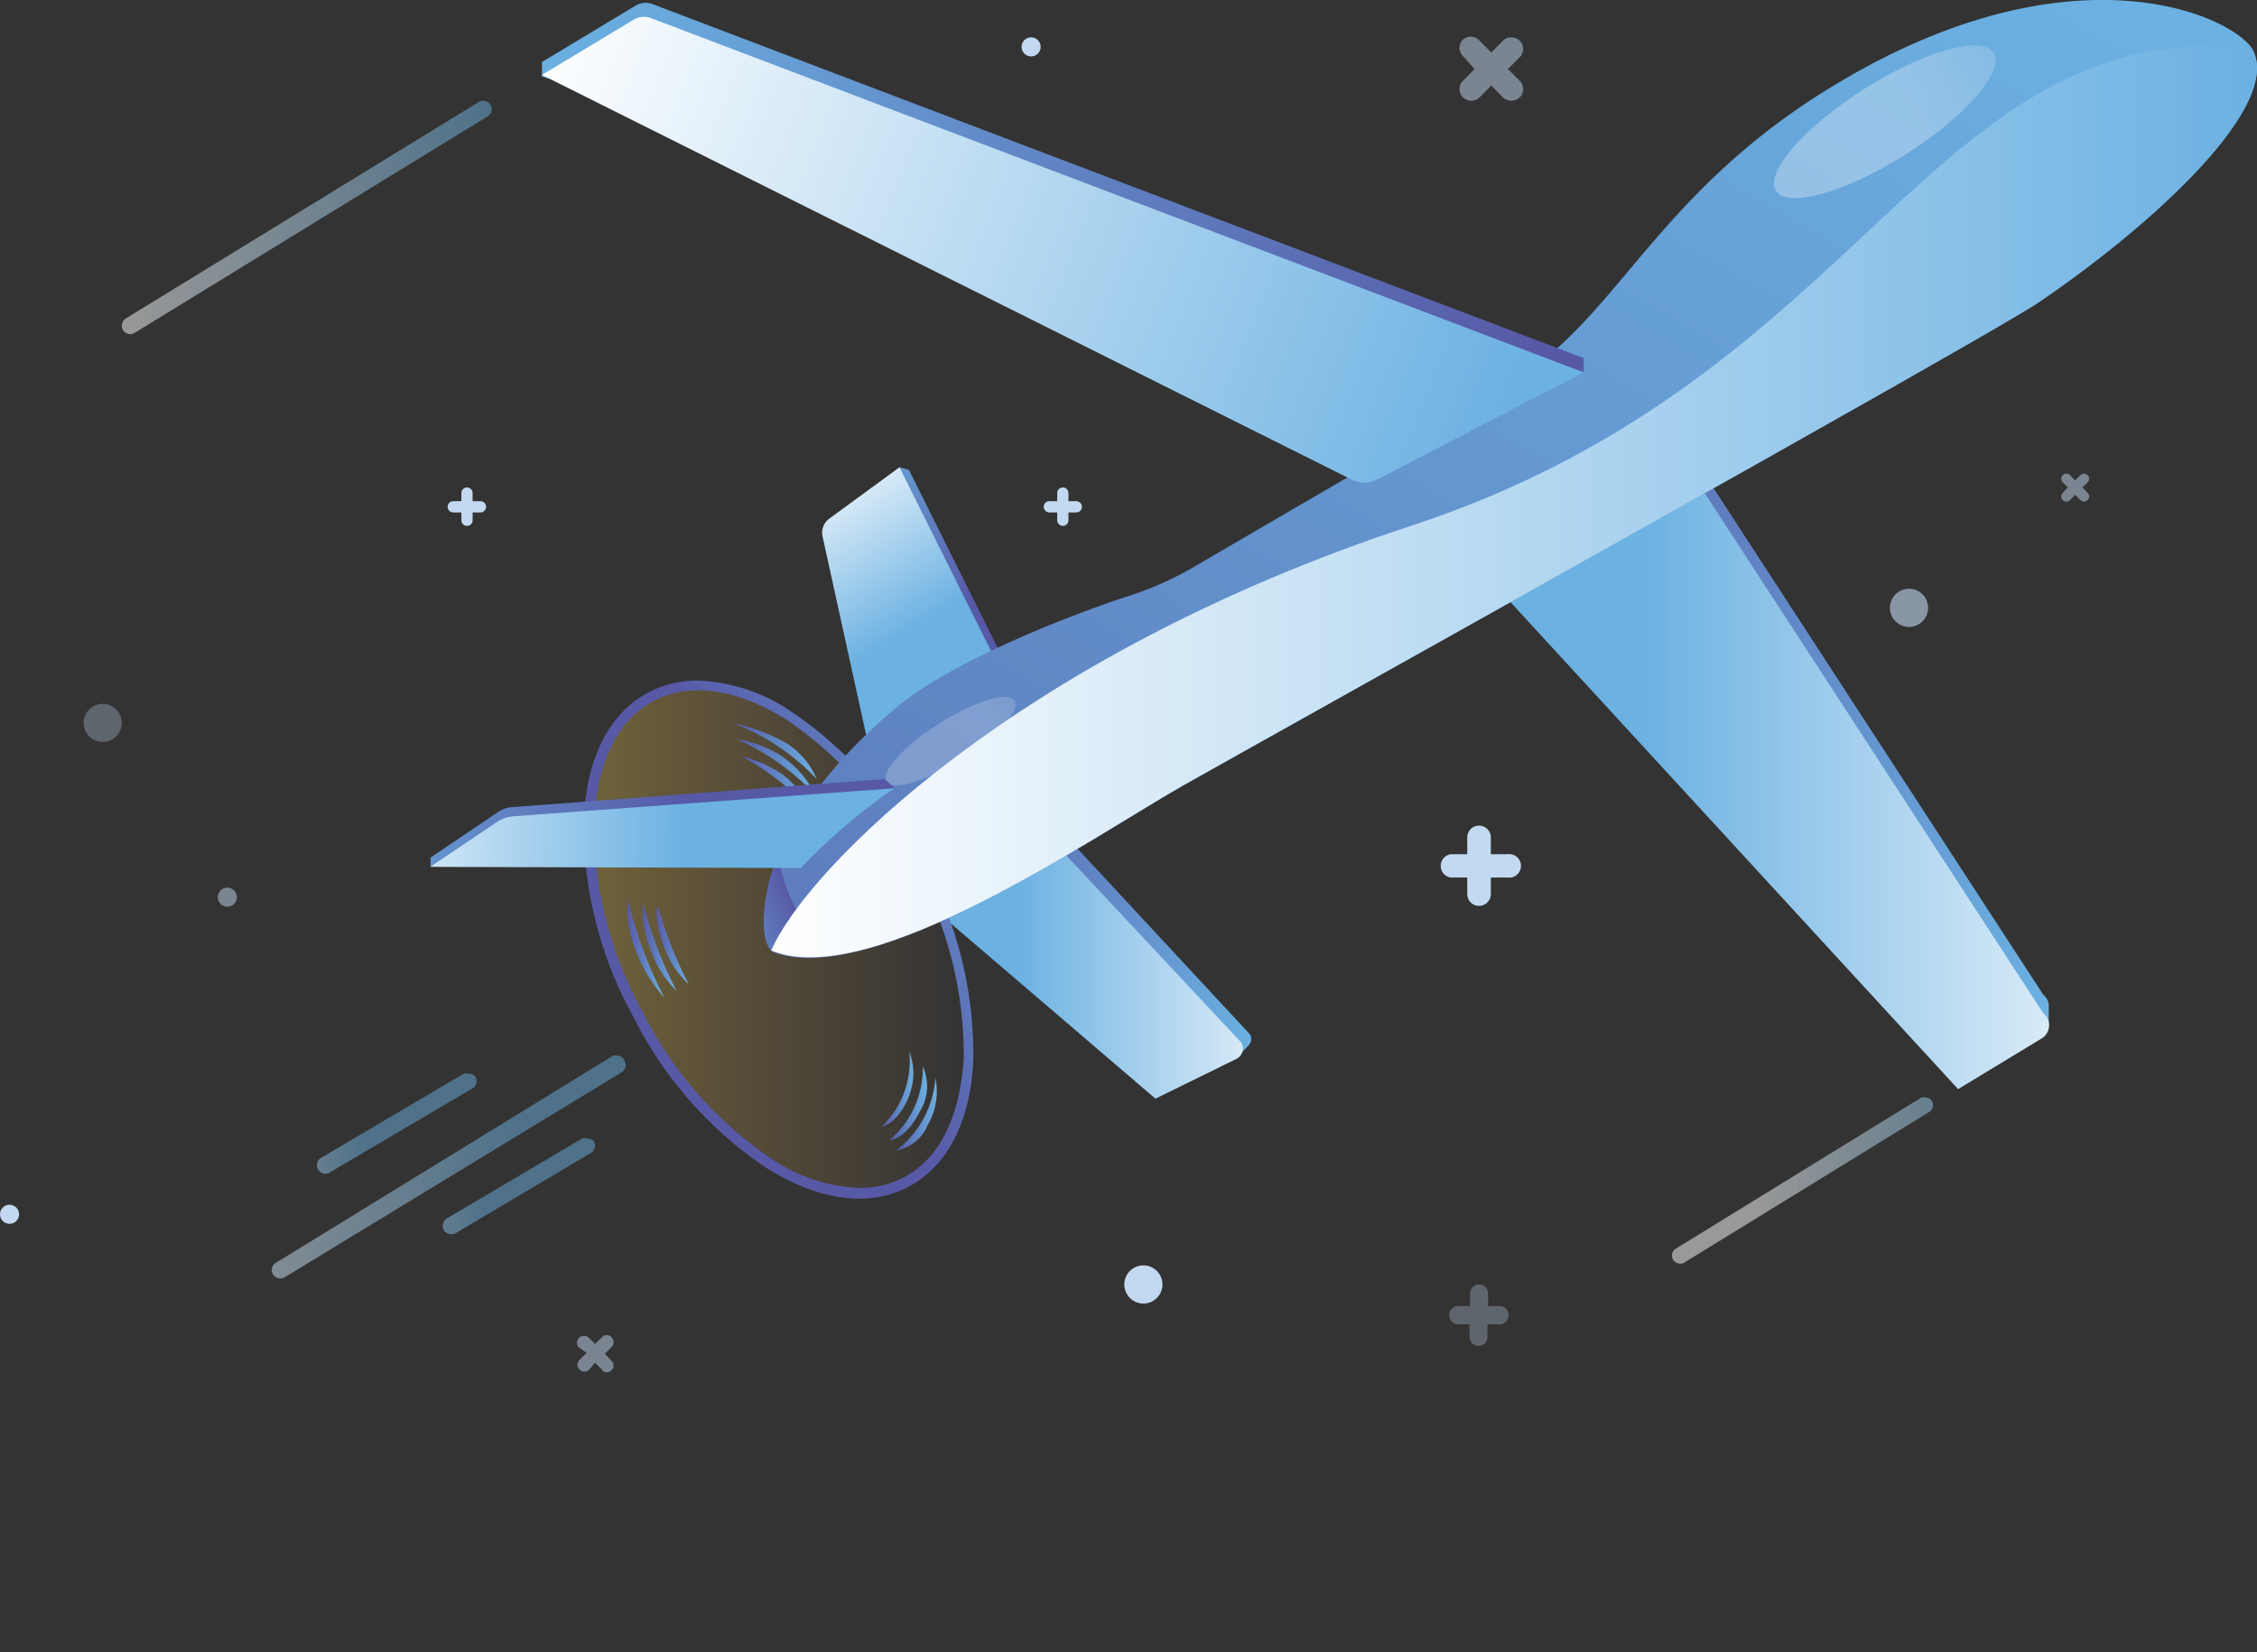
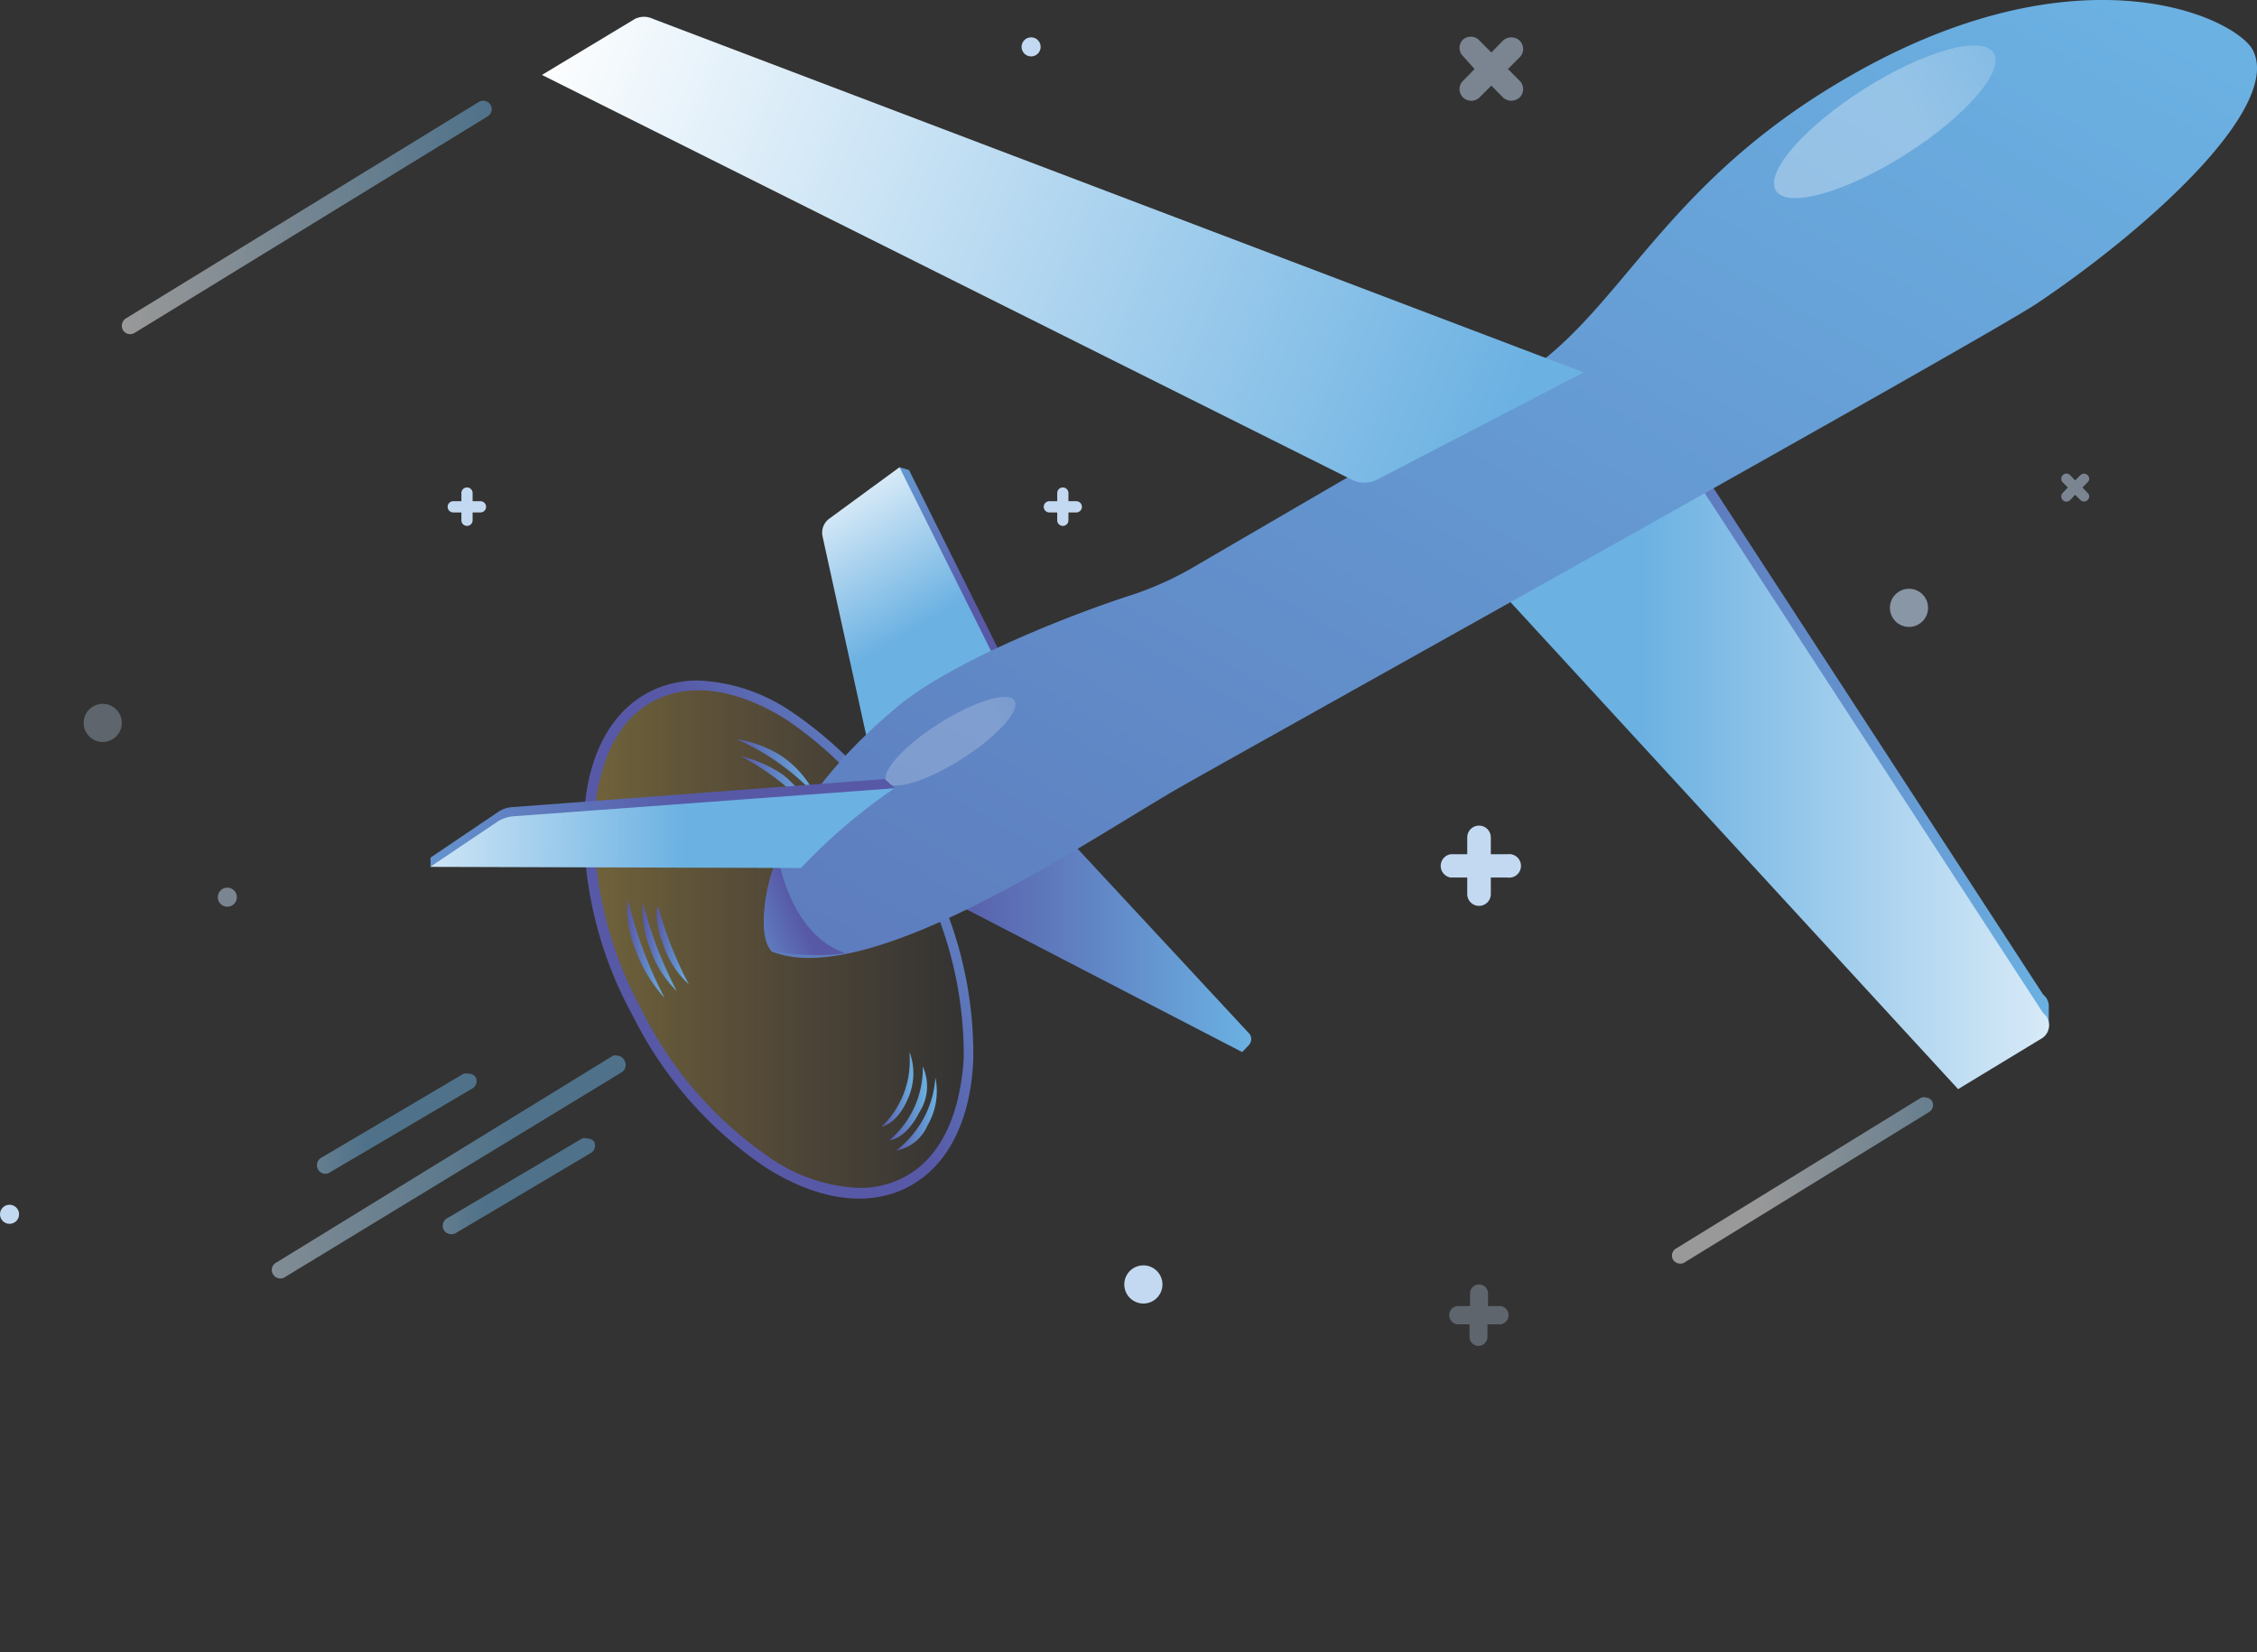
<svg xmlns="http://www.w3.org/2000/svg" xmlns:xlink="http://www.w3.org/1999/xlink" viewBox="0 0 80.42 58.87">
  <rect x="0" y="0" width="80.42" height="58.87" fill="#333333" stroke="none" />
  <defs>
    <style>.cls-1,.cls-2,.cls-3,.cls-4,.cls-5,.cls-8{opacity:0.5;}.cls-1{fill:url(#linear-gradient);}.cls-2{fill:url(#linear-gradient-2);}.cls-3{fill:url(#linear-gradient-3);}.cls-4{fill:url(#linear-gradient-4);}.cls-5{fill:url(#linear-gradient-5);}.cls-6,.cls-7,.cls-8,.cls-9{fill:#c3d9f1;}.cls-7{opacity:0.3;}.cls-9{opacity:0.6;}.cls-10{fill:url(#linear-gradient-6);}.cls-11{fill:url(#linear-gradient-7);}.cls-12{fill:url(#linear-gradient-8);}.cls-13{fill:url(#linear-gradient-9);}.cls-14{fill:url(#linear-gradient-10);}.cls-15{fill:url(#linear-gradient-11);}.cls-16{fill:url(#linear-gradient-12);}.cls-17{fill:url(#linear-gradient-13);}.cls-18{fill:url(#linear-gradient-14);}.cls-19{fill:url(#linear-gradient-15);}.cls-20{fill:url(#linear-gradient-16);}.cls-21{fill:url(#linear-gradient-17);}.cls-22{fill:url(#linear-gradient-18);}.cls-23{fill:url(#linear-gradient-19);}.cls-24{fill:url(#linear-gradient-20);}.cls-25{fill:url(#linear-gradient-21);}.cls-26{fill:url(#linear-gradient-22);}.cls-27{fill:url(#linear-gradient-23);}.cls-28{fill:url(#linear-gradient-24);}.cls-29{fill:url(#linear-gradient-25);}.cls-30{fill:url(#linear-gradient-26);}.cls-31{fill:url(#linear-gradient-27);}.cls-32{fill:url(#linear-gradient-28);}.cls-33{fill:url(#linear-gradient-29);}.cls-34{fill:url(#linear-gradient-30);}.cls-35{fill:url(#linear-gradient-31);}</style>
    <linearGradient id="linear-gradient" x1="4.34" y1="-1084.81" x2="17.51" y2="-1084.81" gradientTransform="matrix(1, 0, 0, -1, 0, -1077.06)" gradientUnits="userSpaceOnUse">
      <stop offset="0" stop-color="#fff" />
      <stop offset="1" stop-color="#6bb1e2" />
    </linearGradient>
    <linearGradient id="linear-gradient-2" x1="87.89" y1="-1106.63" x2="96.62" y2="-1106.63" gradientTransform="matrix(0.99, 0.1, 0.1, -0.99, 86.93, -1068.13)" xlink:href="#linear-gradient" />
    <linearGradient id="linear-gradient-3" x1="19.89" y1="-1114.57" x2="32.26" y2="-1114.57" gradientTransform="matrix(1, 0.04, 0.04, -1, 30.64, -1073.21)" xlink:href="#linear-gradient" />
    <linearGradient id="linear-gradient-4" x1="21.36" y1="-1113.12" x2="26.94" y2="-1113.12" gradientTransform="matrix(1, 0.04, 0.04, -1, 30.64, -1073.21)" xlink:href="#linear-gradient" />
    <linearGradient id="linear-gradient-5" x1="25.92" y1="-1115.21" x2="31.24" y2="-1115.21" gradientTransform="matrix(1, 0.04, 0.04, -1, 30.64, -1073.21)" xlink:href="#linear-gradient" />
    <linearGradient id="linear-gradient-6" x1="148.83" y1="-1093.59" x2="145.02" y2="-1099.9" gradientTransform="translate(177.21 -1077.06) rotate(180)" gradientUnits="userSpaceOnUse">
      <stop offset="0" stop-color="#6bb1e2" />
      <stop offset="1" stop-color="#5759a7" />
    </linearGradient>
    <linearGradient id="linear-gradient-7" x1="132.63" y1="-1110.71" x2="143.83" y2="-1110.71" xlink:href="#linear-gradient-6" />
    <linearGradient id="linear-gradient-8" x1="104.22" y1="-1104.15" x2="124.07" y2="-1104.15" xlink:href="#linear-gradient-6" />
    <linearGradient id="linear-gradient-9" x1="129.84" y1="-1111.78" x2="140.96" y2="-1111.78" gradientTransform="translate(177.21 -1077.06) rotate(180)" xlink:href="#linear-gradient" />
    <linearGradient id="linear-gradient-10" x1="149.01" y1="-1093.76" x2="145.3" y2="-1099.9" gradientTransform="translate(177.21 -1077.06) rotate(180)" xlink:href="#linear-gradient" />
    <linearGradient id="linear-gradient-11" x1="98.9" y1="-1104.81" x2="118.74" y2="-1104.81" gradientTransform="translate(177.21 -1077.06) rotate(180)" xlink:href="#linear-gradient" />
    <linearGradient id="linear-gradient-12" x1="142.69" y1="-1110.52" x2="156.24" y2="-1110.52" gradientTransform="translate(677.29 -879.6) rotate(-152.24)" gradientUnits="userSpaceOnUse">
      <stop offset="0" stop-color="#f1a74c" stop-opacity="0" />
      <stop offset="1" stop-color="#ffd34c" stop-opacity="0.3" />
    </linearGradient>
    <linearGradient id="linear-gradient-13" x1="735.65" y1="-916.74" x2="749.82" y2="-916.74" gradientTransform="matrix(-0.73, 0.38, -0.49, -0.92, 124.3, -1100.03)" xlink:href="#linear-gradient-6" />
    <linearGradient id="linear-gradient-14" x1="148.21" y1="-1105.05" x2="150.81" y2="-1105.05" xlink:href="#linear-gradient-6" />
    <linearGradient id="linear-gradient-15" x1="148.09" y1="-1103.8" x2="151.11" y2="-1103.8" xlink:href="#linear-gradient-6" />
    <linearGradient id="linear-gradient-16" x1="148.15" y1="-1104.41" x2="150.96" y2="-1104.41" xlink:href="#linear-gradient-6" />
    <linearGradient id="linear-gradient-17" x1="143.82" y1="-1116.77" x2="145.28" y2="-1116.77" xlink:href="#linear-gradient-6" />
    <linearGradient id="linear-gradient-18" x1="144.64" y1="-1115.88" x2="145.75" y2="-1115.88" xlink:href="#linear-gradient-6" />
    <linearGradient id="linear-gradient-19" x1="144.18" y1="-1116.33" x2="145.52" y2="-1116.33" xlink:href="#linear-gradient-6" />
    <linearGradient id="linear-gradient-20" x1="152.67" y1="-1110.73" x2="153.81" y2="-1110.73" xlink:href="#linear-gradient-6" />
    <linearGradient id="linear-gradient-21" x1="153.1" y1="-1110.8" x2="154.31" y2="-1110.8" xlink:href="#linear-gradient-6" />
    <linearGradient id="linear-gradient-22" x1="153.53" y1="-1110.86" x2="154.85" y2="-1110.86" xlink:href="#linear-gradient-6" />
    <linearGradient id="linear-gradient-23" x1="390.79" y1="-586.08" x2="445.13" y2="-586.08" gradientTransform="matrix(-0.5, 0.87, 0.87, 0.5, 769.98, -52.99)" gradientUnits="userSpaceOnUse">
      <stop offset="0" stop-color="#6bb1e2" />
      <stop offset="1" stop-color="#5d7abc" />
    </linearGradient>
    <linearGradient id="linear-gradient-24" x1="1173.15" y1="-277.43" x2="1192.58" y2="-277.43" gradientTransform="matrix(-0.47, 0, 0, 1.52, 628.8, 425.13)" gradientUnits="userSpaceOnUse">
      <stop offset="0" stop-color="#fff" stop-opacity="0" />
      <stop offset="1" stop-color="#fff" stop-opacity="0.3" />
    </linearGradient>
    <linearGradient id="linear-gradient-25" x1="1264.75" y1="-300.26" x2="1276.2" y2="-300.26" gradientTransform="matrix(-0.47, 0, 0, 1.39, 635.45, 444.67)" gradientUnits="userSpaceOnUse">
      <stop offset="0" stop-color="#fff" stop-opacity="0" />
      <stop offset="1" stop-color="#fff" stop-opacity="0.2" />
    </linearGradient>
    <linearGradient id="linear-gradient-26" x1="24.84" y1="33.96" x2="28.4" y2="32.44" gradientTransform="matrix(1, 0, 0, 1, 0, 0)" xlink:href="#linear-gradient-6" />
    <linearGradient id="linear-gradient-27" x1="27.48" y1="17.87" x2="80.42" y2="17.87" gradientTransform="matrix(1, 0, 0, 1, 0, 0)" xlink:href="#linear-gradient" />
    <linearGradient id="linear-gradient-28" x1="170.34" y1="-1108.18" x2="156.74" y2="-1108.74" gradientTransform="matrix(-1, 0.02, -0.02, -1, 158.98, -1082.54)" xlink:href="#linear-gradient-6" />
    <linearGradient id="linear-gradient-29" x1="170.33" y1="-1108.34" x2="156.74" y2="-1108.89" gradientTransform="matrix(-1, 0.02, -0.02, -1, 158.98, -1082.54)" xlink:href="#linear-gradient" />
    <linearGradient id="linear-gradient-30" x1="157.78" y1="-1077.42" x2="123.14" y2="-1091.24" xlink:href="#linear-gradient-6" />
    <linearGradient id="linear-gradient-31" x1="158.19" y1="-1078.97" x2="123.72" y2="-1092.72" gradientTransform="translate(177.21 -1077.06) rotate(180)" xlink:href="#linear-gradient" />
  </defs>
  <title>Stealth Drone 2</title>
  <g id="Layer_2" data-name="Layer 2">
    <g id="Layer_2-2" data-name="Layer 2">
      <path class="cls-1" d="M17.21,3.59a.3.3,0,0,0-.16.05L4.48,11.35a.31.31,0,0,0-.1.41.3.3,0,0,0,.42.1L17.37,4.15a.3.3,0,0,0-.16-.56Z" />
      <path class="cls-2" d="M68.64,39.11a.37.37,0,0,0-.18,0l-8.74,5.38a.29.29,0,0,0-.1.41A.31.31,0,0,0,60,45l8.73-5.37a.29.29,0,0,0,.1-.41A.3.3,0,0,0,68.64,39.11Z" />
      <path class="cls-3" d="M22,37.62a.24.24,0,0,0-.16,0L9.83,45a.29.29,0,0,0-.1.41.3.3,0,0,0,.42.1l12-7.3a.31.31,0,0,0,.1-.42A.29.29,0,0,0,22,37.62Z" />
      <path class="cls-4" d="M16.69,38.26a.35.35,0,0,0-.17,0l-5.08,3a.3.3,0,0,0-.1.42.29.29,0,0,0,.41.1l5.09-3a.3.3,0,0,0,.1-.41A.31.31,0,0,0,16.69,38.26Z" />
      <path class="cls-5" d="M20.91,40.57a.26.26,0,0,0-.17,0l-4.82,2.85a.31.31,0,0,0-.1.42.32.32,0,0,0,.42.1l4.82-2.86a.3.3,0,0,0,.1-.41A.33.33,0,0,0,20.91,40.57Z" />
      <path class="cls-6" d="M53.71,31.27h-.59v.59a.42.42,0,0,1-.84,0v-.59h-.59a.42.42,0,0,1,0-.83h.59v-.6a.42.42,0,0,1,.84,0v.6h.59a.42.42,0,1,1,0,.83Z" />
      <path class="cls-6" d="M17.12,18.26h-.28v.28a.2.2,0,0,1-.4,0v-.28h-.29a.2.2,0,1,1,0-.4h.29v-.29a.2.2,0,0,1,.4,0v.29h.28a.2.2,0,0,1,0,.4Z" />
      <path class="cls-6" d="M37.39,17.86h.28v-.29a.2.2,0,1,1,.4,0v.29h.28a.2.2,0,1,1,0,.4h-.28v.28a.2.2,0,0,1-.4,0v-.28h-.28a.2.2,0,1,1,0-.4Z" />
      <path class="cls-7" d="M51.93,46.54h.45v-.45a.32.32,0,0,1,.32-.32.32.32,0,0,1,.32.32v.45h.46a.33.33,0,0,1,0,.65H53v.45a.32.32,0,0,1-.32.32.32.32,0,0,1-.32-.32v-.45h-.45a.33.33,0,0,1,0-.65Z" />
      <path class="cls-8" d="M52.72,1.45l.42.42.41-.42a.44.44,0,0,1,.6,0,.42.42,0,0,1,0,.59l-.42.42.42.42a.42.42,0,0,1,0,.59.44.44,0,0,1-.6,0l-.41-.42-.42.42a.42.42,0,0,1-.59,0,.41.41,0,0,1,0-.59l.41-.42L52.13,2a.41.41,0,0,1,0-.59A.42.42,0,0,1,52.72,1.45Z" />
-       <path class="cls-8" d="M21.45,48.8l-.25-.24L21,48.8a.24.24,0,0,1-.35,0,.23.23,0,0,1,0-.34l.25-.25L20.61,48a.25.25,0,0,1,.35-.35l.24.24.25-.24a.23.23,0,0,1,.34,0,.24.24,0,0,1,0,.35l-.24.24.24.25a.24.24,0,0,1-.34.34Z" />
      <path class="cls-8" d="M74.13,17.82l-.19-.19-.18.19a.18.18,0,1,1-.26-.26l.18-.19-.18-.18a.18.18,0,1,1,.26-.26l.18.19.19-.19a.18.18,0,0,1,.25,0,.17.17,0,0,1,0,.26l-.18.18.18.19a.17.17,0,0,1,0,.26A.18.18,0,0,1,74.13,17.82Z" />
      <circle class="cls-7" cx="3.66" cy="25.76" r="0.68" />
      <circle class="cls-9" cx="68.02" cy="21.66" r="0.68" />
      <circle class="cls-6" cx="40.74" cy="45.77" r="0.68" />
      <circle class="cls-6" cx="0.34" cy="43.27" r="0.34" />
      <circle class="cls-8" cx="8.1" cy="31.97" r="0.34" />
      <circle class="cls-6" cx="36.74" cy="1.67" r="0.34" />
      <polygon class="cls-10" points="36.74 25.48 32.39 16.75 32.05 16.65 31.63 28.33 36.74 25.48" />
      <path class="cls-11" d="M44.53,36.85l-6.5-7-4.66,2,10.89,5.64.23-.24A.32.32,0,0,0,44.53,36.85Z" />
      <path class="cls-12" d="M72.8,35.44,60.18,16.05l-7,4.05,16.63,18L73,36.51s0-.44,0-.61A.53.53,0,0,0,72.8,35.44Z" />
-       <path class="cls-13" d="M44.22,37.14l-6.4-6.84-4.65,2,8,6.85,2.89-1.42A.41.41,0,0,0,44.22,37.14Z" />
      <path class="cls-14" d="M36.4,25.38l-4.35-8.73-2.5,1.83a.62.62,0,0,0-.24.64l2,9.11Z" />
      <path class="cls-15" d="M72.8,36.1,60.18,16.71l-7,4.05L69.77,38.81l3-1.82A.55.55,0,0,0,72.8,36.1Z" />
      <ellipse class="cls-16" cx="27.74" cy="33.47" rx="5.68" ry="9.76" transform="translate(-12.4 16.77) rotate(-27.76)" />
      <path class="cls-17" d="M24.87,24.25a6.35,6.35,0,0,1,3.3,1.09,14.21,14.21,0,0,1,4.75,5.4,14.14,14.14,0,0,1,1.76,7c-.09,2.2-.91,3.81-2.31,4.55s-3.2.5-5.06-.67a14.07,14.07,0,0,1-4.75-5.4h0a14.11,14.11,0,0,1-1.76-7c.09-2.2.91-3.81,2.31-4.55A3.75,3.75,0,0,1,24.87,24.25Zm5.74,18.08a3.34,3.34,0,0,0,1.6-.38c1.28-.67,2-2.18,2.13-4.25a13.91,13.91,0,0,0-1.73-6.8A13.76,13.76,0,0,0,28,25.63c-1.75-1.09-3.42-1.33-4.71-.65s-2,2.19-2.12,4.25A13.76,13.76,0,0,0,22.87,36h0A13.76,13.76,0,0,0,27.5,41.3,6,6,0,0,0,30.61,42.33Z" />
      <path class="cls-18" d="M26.39,26.94A9.16,9.16,0,0,1,29,29a4,4,0,0,0-1.11-1.4A4.69,4.69,0,0,0,26.39,26.94Z" />
-       <path class="cls-19" d="M26.1,25.76a8.08,8.08,0,0,1,3,2A2.76,2.76,0,0,0,28,26.47,7,7,0,0,0,26.1,25.76Z" />
      <path class="cls-20" d="M26.24,26.34a8.39,8.39,0,0,1,2.82,2,3.61,3.61,0,0,0-1.29-1.45A4.15,4.15,0,0,0,26.24,26.34Z" />
      <path class="cls-21" d="M33.33,38.4A3.59,3.59,0,0,1,31.93,41a1.52,1.52,0,0,0,1.12-.9A2.41,2.41,0,0,0,33.33,38.4Z" />
      <path class="cls-22" d="M32.41,37.49v.13a3.23,3.23,0,0,1-1,2.53s.55-.08.94-1A2.21,2.21,0,0,0,32.41,37.49Z" />
      <path class="cls-23" d="M32.88,38a3.36,3.36,0,0,1-1.19,2.63s.56,0,1.07-1A1.71,1.71,0,0,0,32.88,38Z" />
      <path class="cls-24" d="M24.54,35.07a14,14,0,0,1-1.1-2.79s-.19.39.21,1.43A3.22,3.22,0,0,0,24.54,35.07Z" />
      <path class="cls-25" d="M24.11,35.31a14.64,14.64,0,0,1-1.2-3.14,3.66,3.66,0,0,0,.24,1.6A3.83,3.83,0,0,0,24.11,35.31Z" />
      <path class="cls-26" d="M23.68,35.56a15.23,15.23,0,0,1-1.31-3.51,3.76,3.76,0,0,0,.27,1.78A5.16,5.16,0,0,0,23.68,35.56Z" />
      <path class="cls-27" d="M80.21,1.68C79.24.4,73.62-1.9,65.52,2.94,59,6.81,57.68,11.35,53.9,13.58c-1.52.9-8.59,5-11.34,6.61a11.67,11.67,0,0,1-2.2,1c-2,.64-6.28,2.28-8.32,3.94-3.65,3-5.49,6.59-4.56,8.77C31,35.34,39,29.78,42.14,28S71,11.9,72.63,10.78C76.75,8,81.48,3.64,80.21,1.68Z" />
      <ellipse class="cls-28" cx="67.16" cy="4.34" rx="4.59" ry="1.38" transform="translate(8.11 36.63) rotate(-32.37)" />
      <ellipse class="cls-29" cx="33.87" cy="26.41" rx="2.7" ry="0.75" transform="translate(-8.88 22.24) rotate(-32.37)" />
      <path class="cls-30" d="M27.72,30.48c-.53,1.28-.7,2.93-.24,3.39a8,8,0,0,0,2.64.1C28.08,33.25,27.72,30.48,27.72,30.48Z" />
-       <path class="cls-31" d="M27.48,33.87C31,35.34,39,29.78,42.14,28S71,11.9,72.63,10.78c4.12-2.81,8.85-7.14,7.58-9.1C68.7.62,66.56,13.39,50.27,18.74,36.22,23.35,28.71,31,27.48,33.87Z" />
      <path class="cls-32" d="M31.88,28.08l-.36-.32-13.25,1a1,1,0,0,0-.53.18l-2.4,1.62v.32Z" />
      <path class="cls-33" d="M28.54,30.93a20.5,20.5,0,0,1,3.33-2.84h0l-13.6,1a1.24,1.24,0,0,0-.53.18l-2.41,1.62Z" />
-       <path class="cls-34" d="M56.43,12.76,23.26.15a.7.7,0,0,0-.63.06l-3.32,2v.52L56.43,13.27Z" />
      <path class="cls-35" d="M56.43,13.27,23.26.67a.73.73,0,0,0-.63,0l-3.32,2L48.16,17.09a1,1,0,0,0,.91,0Z" />
    </g>
  </g>
</svg>